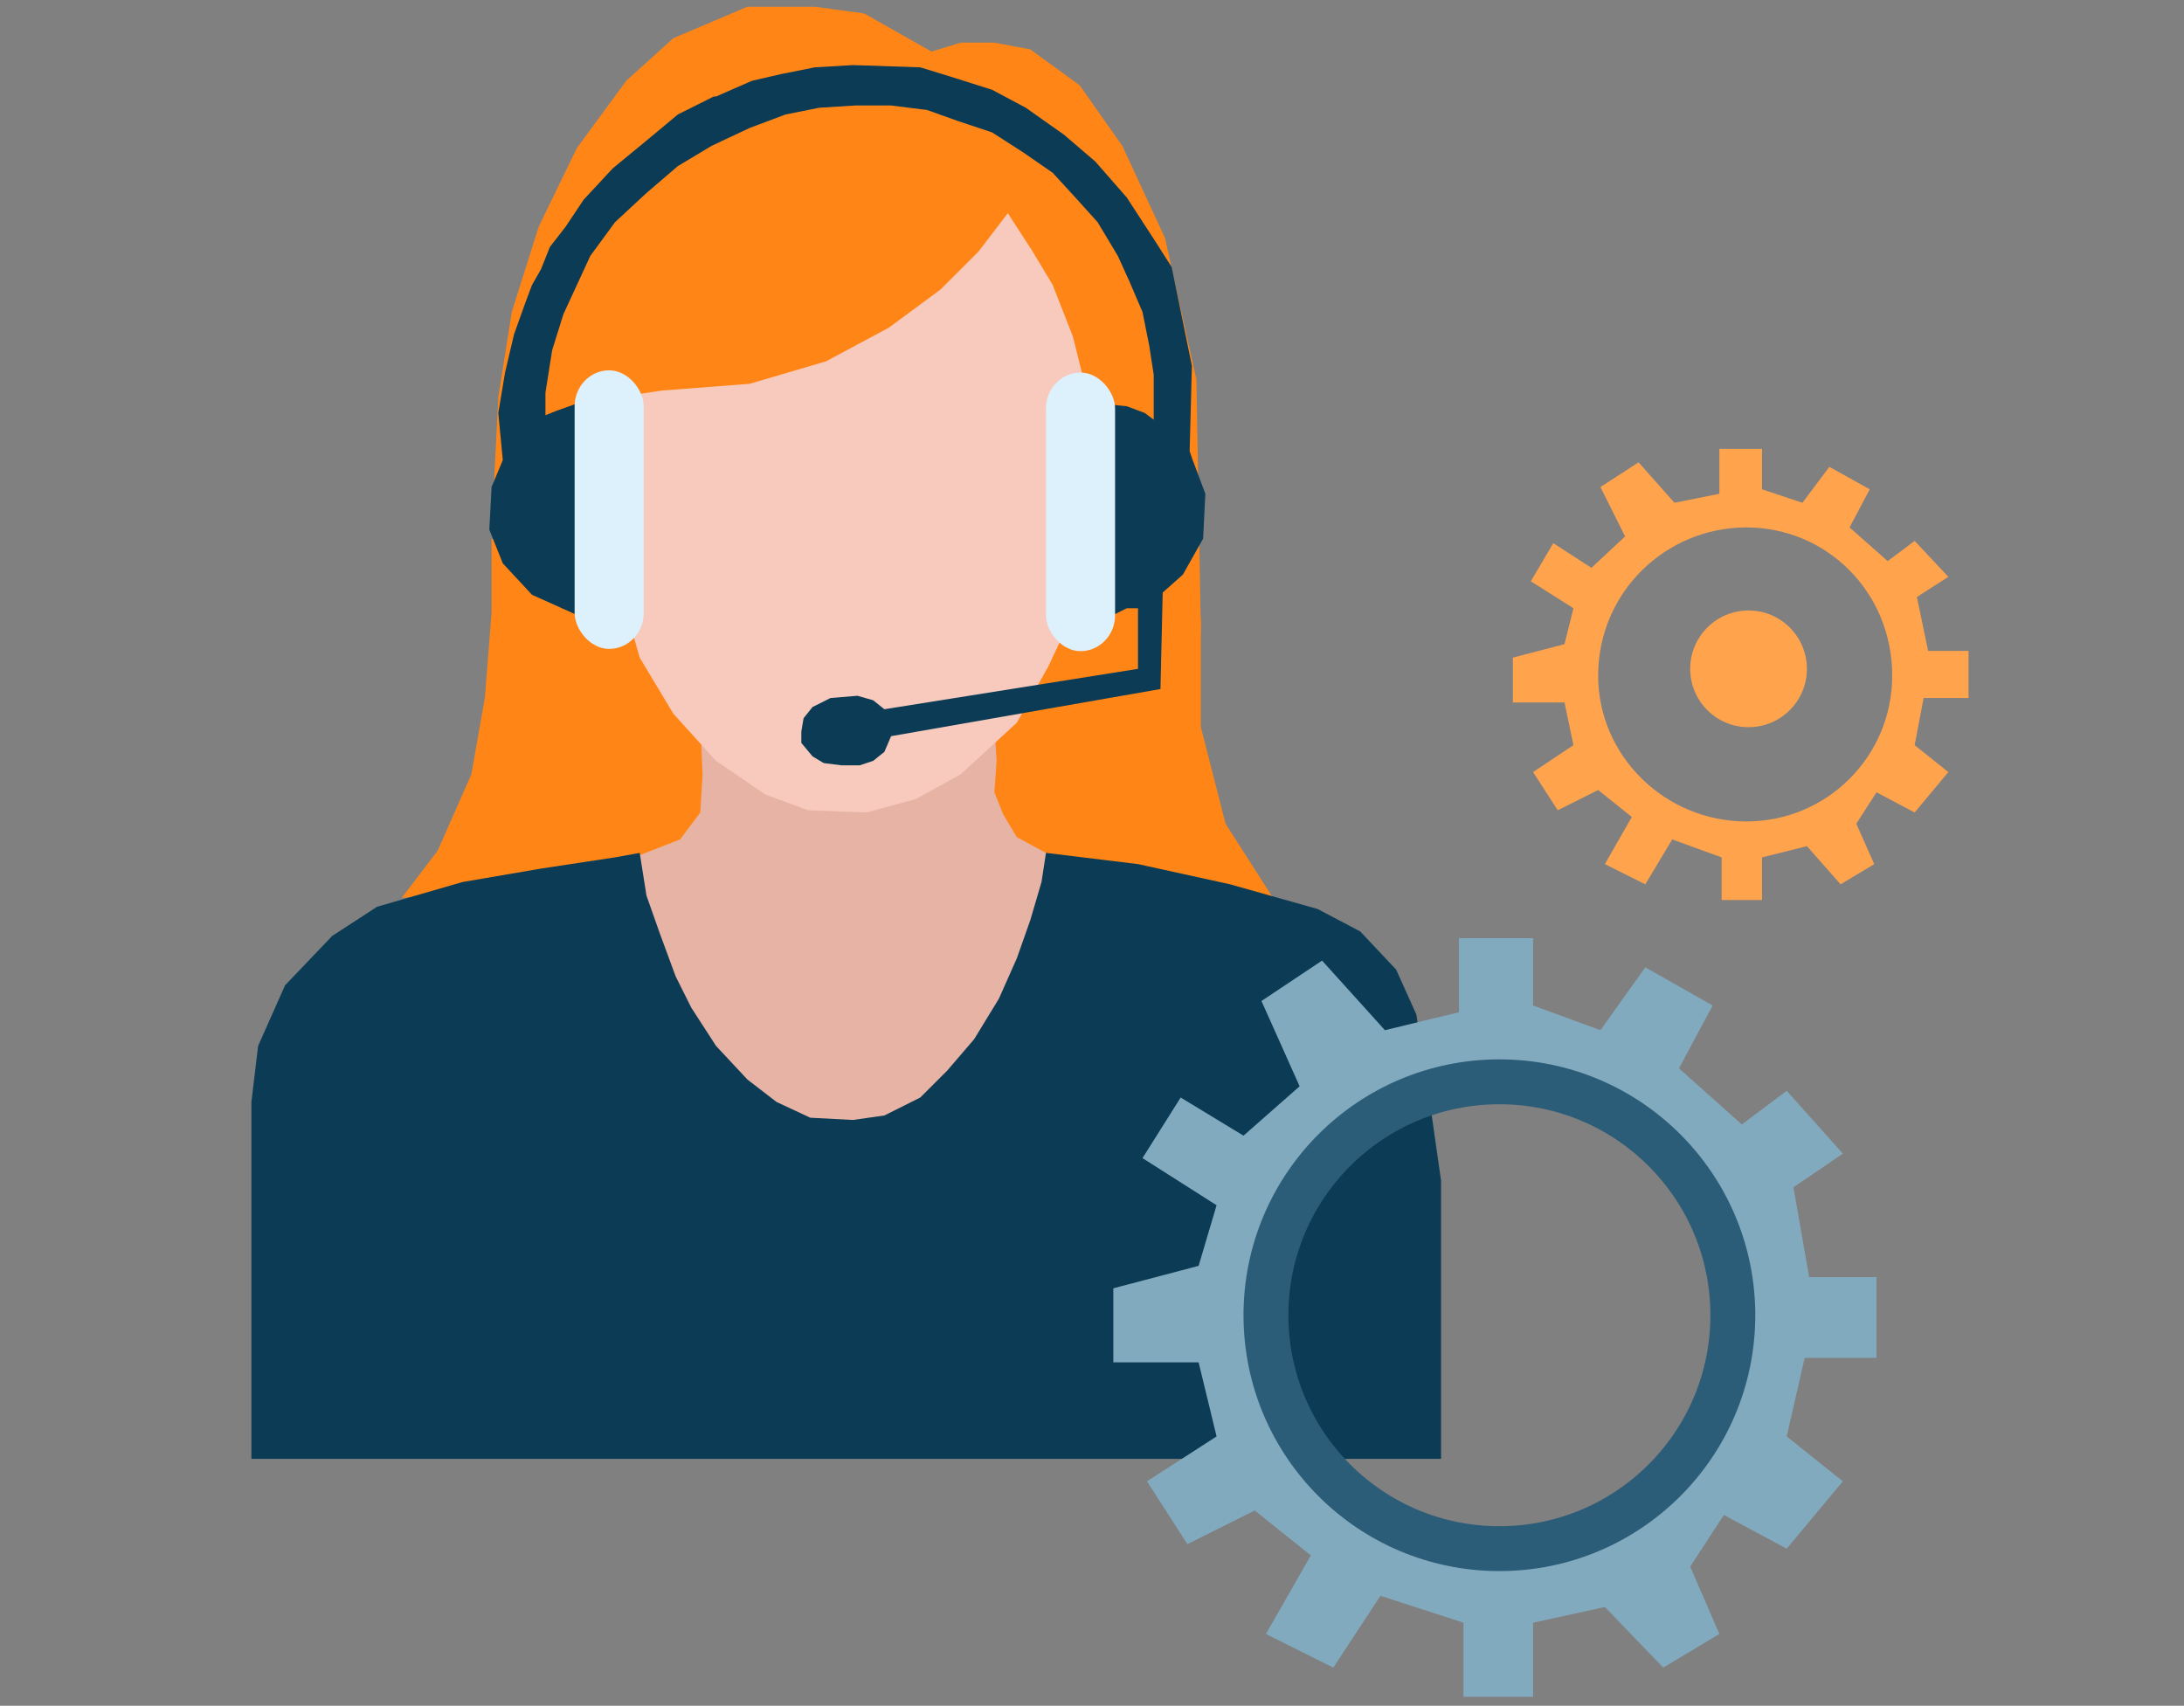
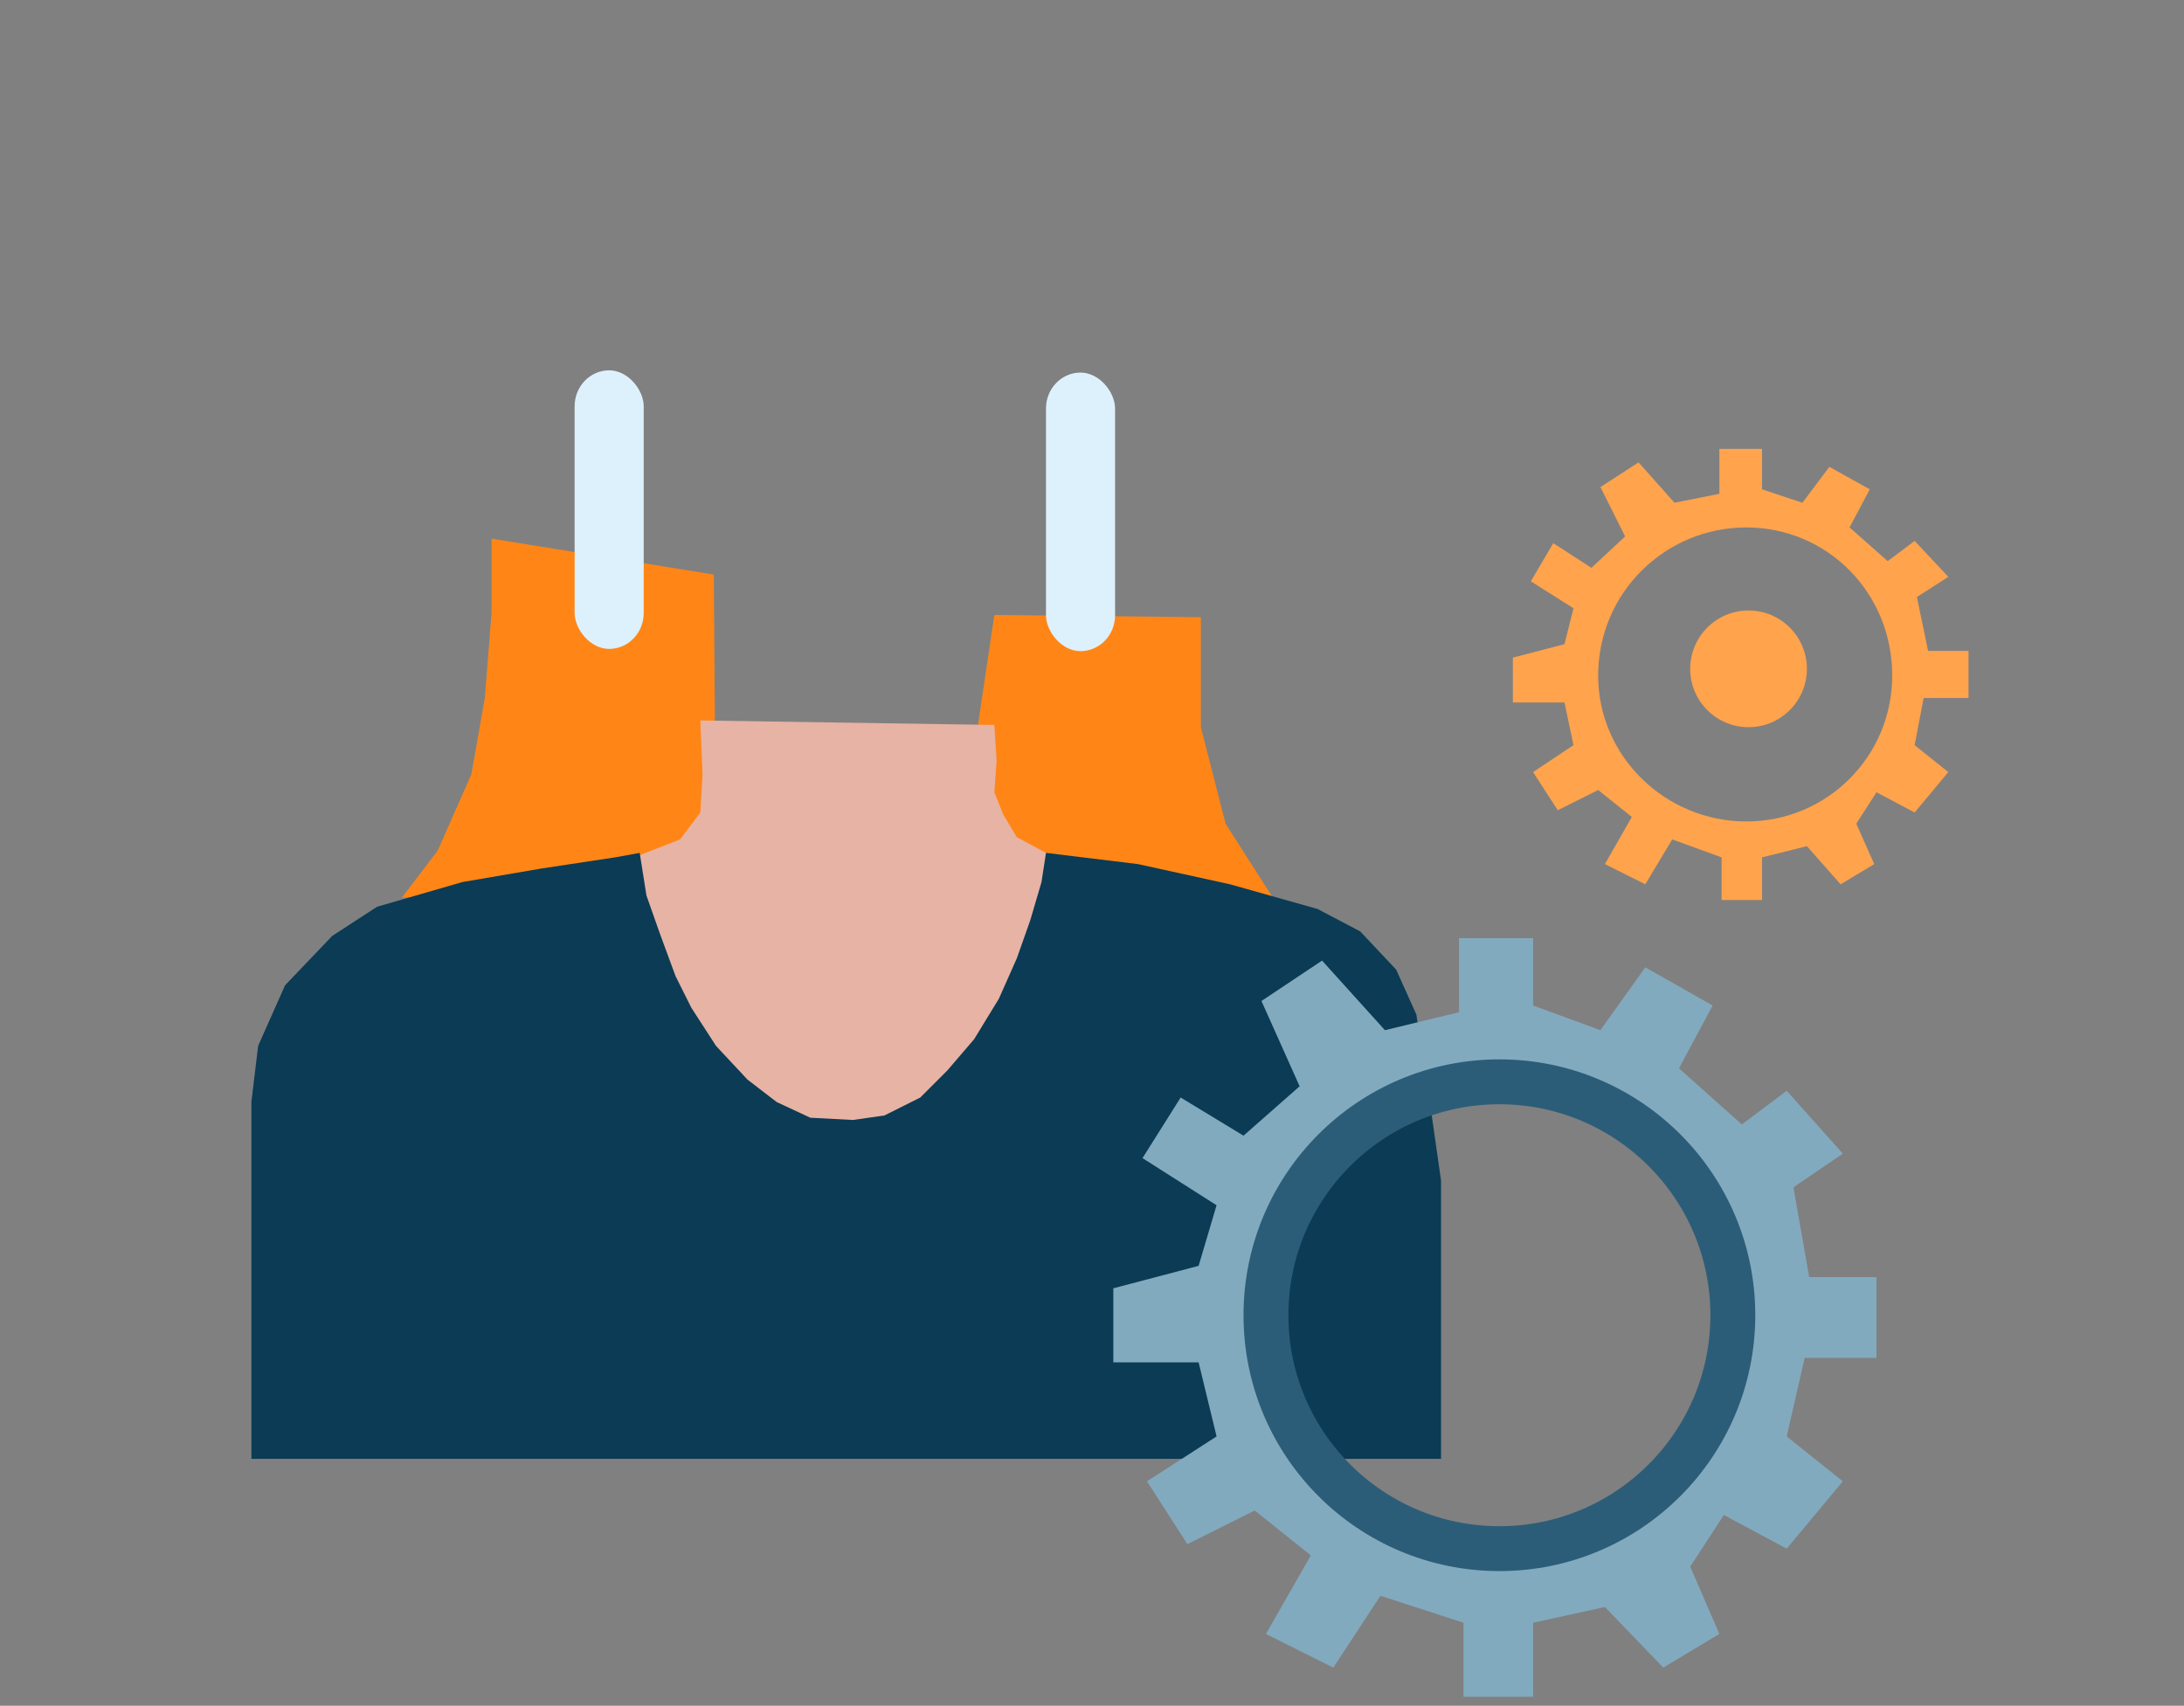
<svg xmlns="http://www.w3.org/2000/svg" xml:space="preserve" width="973px" height="760px" version="1.1" style="shape-rendering:geometricPrecision; text-rendering:geometricPrecision; image-rendering:optimizeQuality; fill-rule:evenodd; clip-rule:evenodd" viewBox="0 0 973 760">
  <rect x="0" y="0" width="973" height="760" fill="#808080" stroke="none" />
  <defs>
    <style type="text/css">
   
    .str0 {stroke:#2C5D78;stroke-width:20}
    .fil7 {fill:none}
    .fil2 {fill:#F8CABD}
    .fil1 {fill:#E7B3A4}
    .fil3 {fill:#0B3B55}
    .fil5 {fill:#82AABF}
    .fil4 {fill:#DDF1FC}
    .fil0 {fill:#FF8616}
    .fil6 {fill:#FFA34C}
   
  </style>
  </defs>
  <g id="Слой_x0020_1">
    <polygon class="fil0" points="426,388 443,274 535,275 535,324 546,367 569,403 " />
    <polygon class="fil0" points="219,273 219,240 318,256 319,390 179,400 195,379 210,345 216,311 " />
    <polygon class="fil1" points="443,323 312,321 313,345 312,362 303,374 285,381 282,417 304,473 353,512 419,503 477,425 466,380 453,373 447,363 443,353 444,339 " />
-     <polygon class="fil2" points="288,125 413,88 461,83 503,170 475,280 467,297 453,322 428,345 408,356 386,362 360,361 341,354 319,339 300,318 285,293 277,265 " />
-     <polygon class="fil0" points="220,217 275,177 295,174 334,171 368,161 396,146 419,129 436,112 449,95 460,112 469,127 478,150 482,166 486,281 535,281 533,169 519,106 500,65 481,38 459,22 443,19 428,19 415,23 385,6 363,3 333,3 300,17 279,36 257,66 240,101 228,139 222,177 " />
-     <polygon class="fil3" points="507,298 394,316 389,312 382,310 370,311 362,315 358,320 357,326 357,331 362,337 367,340 375,341 383,341 389,339 394,335 397,328 517,307 518,264 527,256 536,240 537,220 531,204 530,201 531,163 522,119 515,108 502,88 488,72 474,60 457,48 442,40 423,34 410,30 380,29 363,30 348,33 335,36 319,43 318,43 302,51 290,61 273,75 260,89 252,101 245,110 241,120 237,127 234,135 229,149 225,166 222,184 224,205 219,217 218,236 224,251 237,265 257,274 263,273 262,178 248,183 243,185 243,175 246,156 251,140 263,114 274,99 288,86 302,74 317,65 334,57 350,51 365,48 381,47 397,47 413,49 427,54 442,59 456,68 469,77 480,89 489,99 498,114 503,125 509,139 512,154 514,167 514,187 510,184 502,181 492,180 494,275 502,271 507,271 " />
    <rect class="fil4" x="256" y="165" width="30.781" height="124.119" rx="16" ry="16" />
    <rect class="fil4" x="466" y="166" width="30.781" height="124.119" rx="16" ry="16" />
    <polygon class="fil3" points="274,382 285,380 288,399 294,416 301,435 308,449 319,466 333,481 346,491 361,498 380,499 394,497 410,489 422,477 434,463 445,445 453,427 459,410 464,393 466,380 507,385 548,394 587,405 606,415 622,432 631,452 638,498 642,526 642,650 112,650 112,491 115,466 127,439 148,417 168,404 206,393 241,387 " />
-     <path class="fil5" d="M617 459l33 -8 0 -33 33 0 0 30 30 11 20 -28 30 17 -15 28 28 25 20 -15 25 28 -22 15 7 40 30 0 0 36 -32 0 -8 35 25 20 -25 30 -28 -15 -15 23 13 30 -25 15 -26 -27 -32 7 0 33 -31 0 0 -33 -37 -12 -21 32 -30 -15 20 -35 -25 -20 -30 15 -18 -28 31 -20 -8 -33 -38 0 0 -33 38 -10 8 -27 -33 -21 17 -27 28 17 25 -22 -17 -38 27 -18 28 31zm53 18c61,0 110,49 110,110 0,61 -49,110 -110,110 -61,0 -110,-49 -110,-110 0,-61 49,-110 110,-110z" />
+     <path class="fil5" d="M617 459l33 -8 0 -33 33 0 0 30 30 11 20 -28 30 17 -15 28 28 25 20 -15 25 28 -22 15 7 40 30 0 0 36 -32 0 -8 35 25 20 -25 30 -28 -15 -15 23 13 30 -25 15 -26 -27 -32 7 0 33 -31 0 0 -33 -37 -12 -21 32 -30 -15 20 -35 -25 -20 -30 15 -18 -28 31 -20 -8 -33 -38 0 0 -33 38 -10 8 -27 -33 -21 17 -27 28 17 25 -22 -17 -38 27 -18 28 31zm53 18c61,0 110,49 110,110 0,61 -49,110 -110,110 -61,0 -110,-49 -110,-110 0,-61 49,-110 110,-110" />
    <path class="fil6" d="M746 224l20 -4 0 -20 19 0 0 18 18 6 12 -16 18 10 -9 17 17 15 12 -9 15 16 -14 9 5 24 18 0 0 21 -20 0 -4 21 15 12 -15 18 -17 -9 -9 14 8 18 -15 9 -15 -17 -20 5 0 19 -18 0 0 -19 -22 -8 -12 20 -18 -9 12 -21 -15 -12 -18 9 -11 -17 18 -12 -4 -19 -23 0 0 -20 23 -6 4 -16 -19 -12 10 -17 17 11 15 -14 -11 -22 17 -11 16 18zm32 11c36,0 65,29 65,66 0,36 -29,65 -65,65 -36,0 -66,-29 -66,-65 0,-37 30,-66 66,-66z" />
    <circle class="fil7 str0" cx="668" cy="586" r="104" />
    <circle class="fil6" cx="779" cy="298" r="26" />
    <rect class="fil7" width="973" height="760" />
  </g>
</svg>